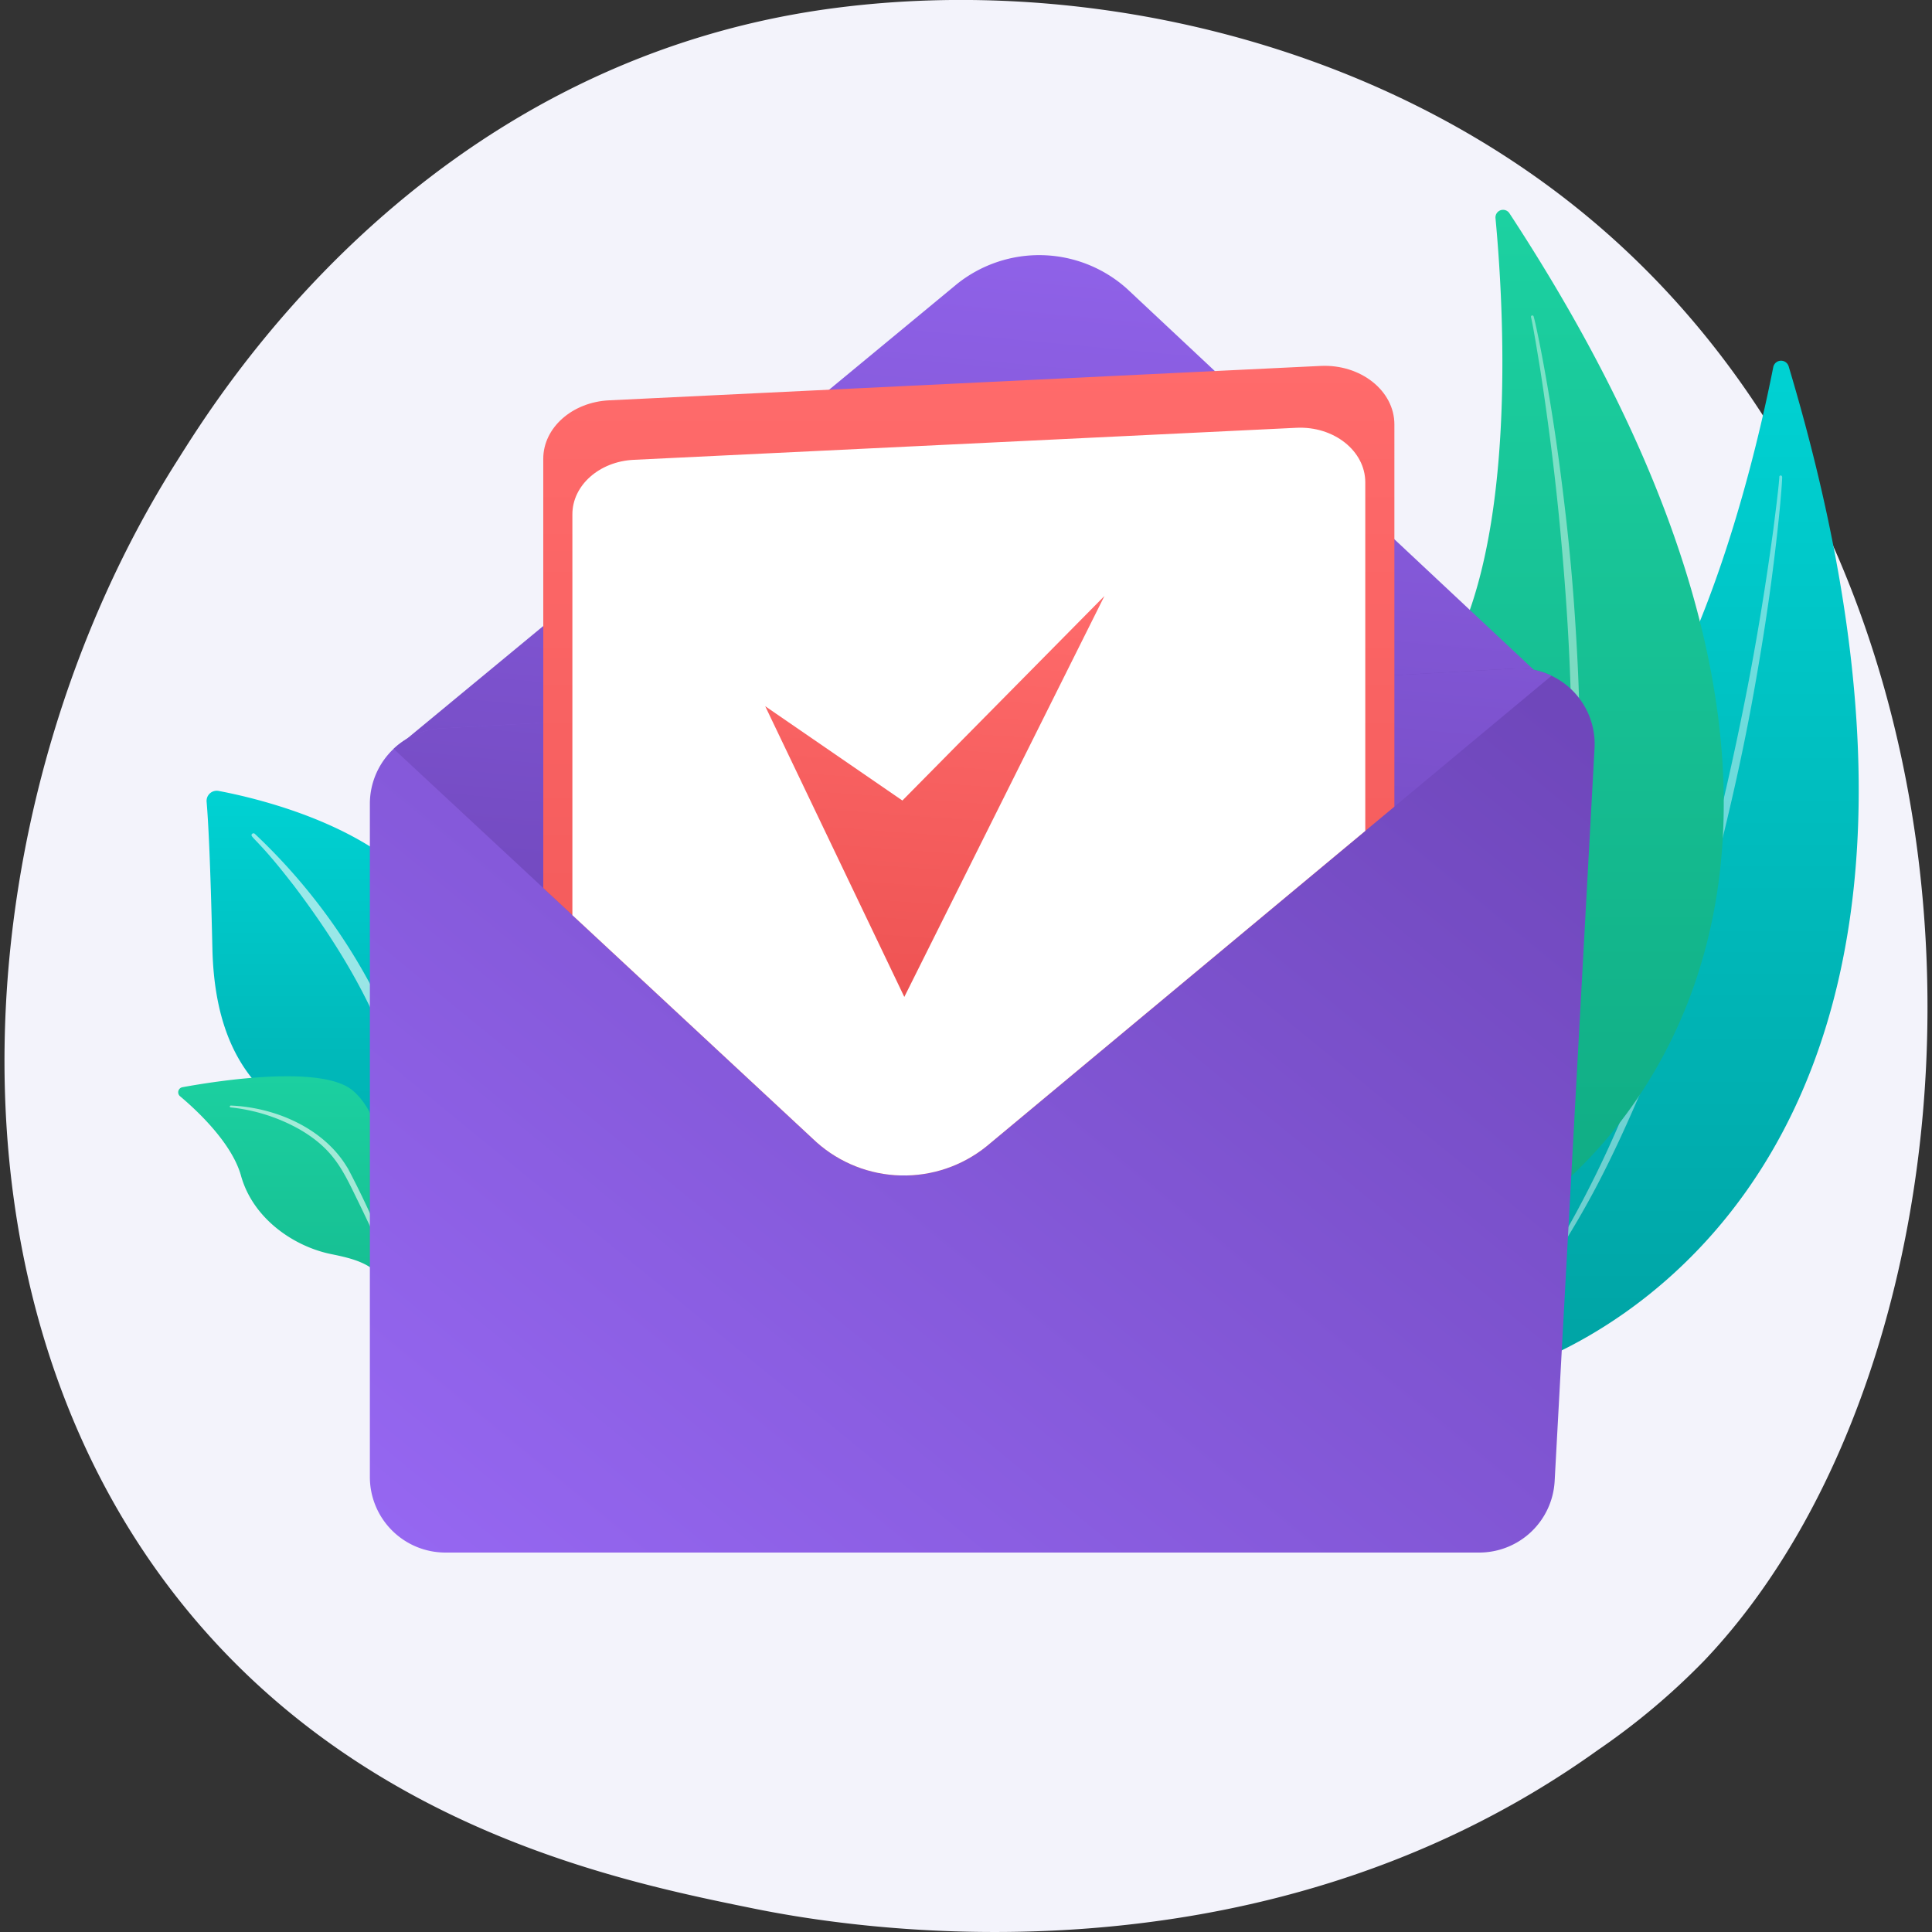
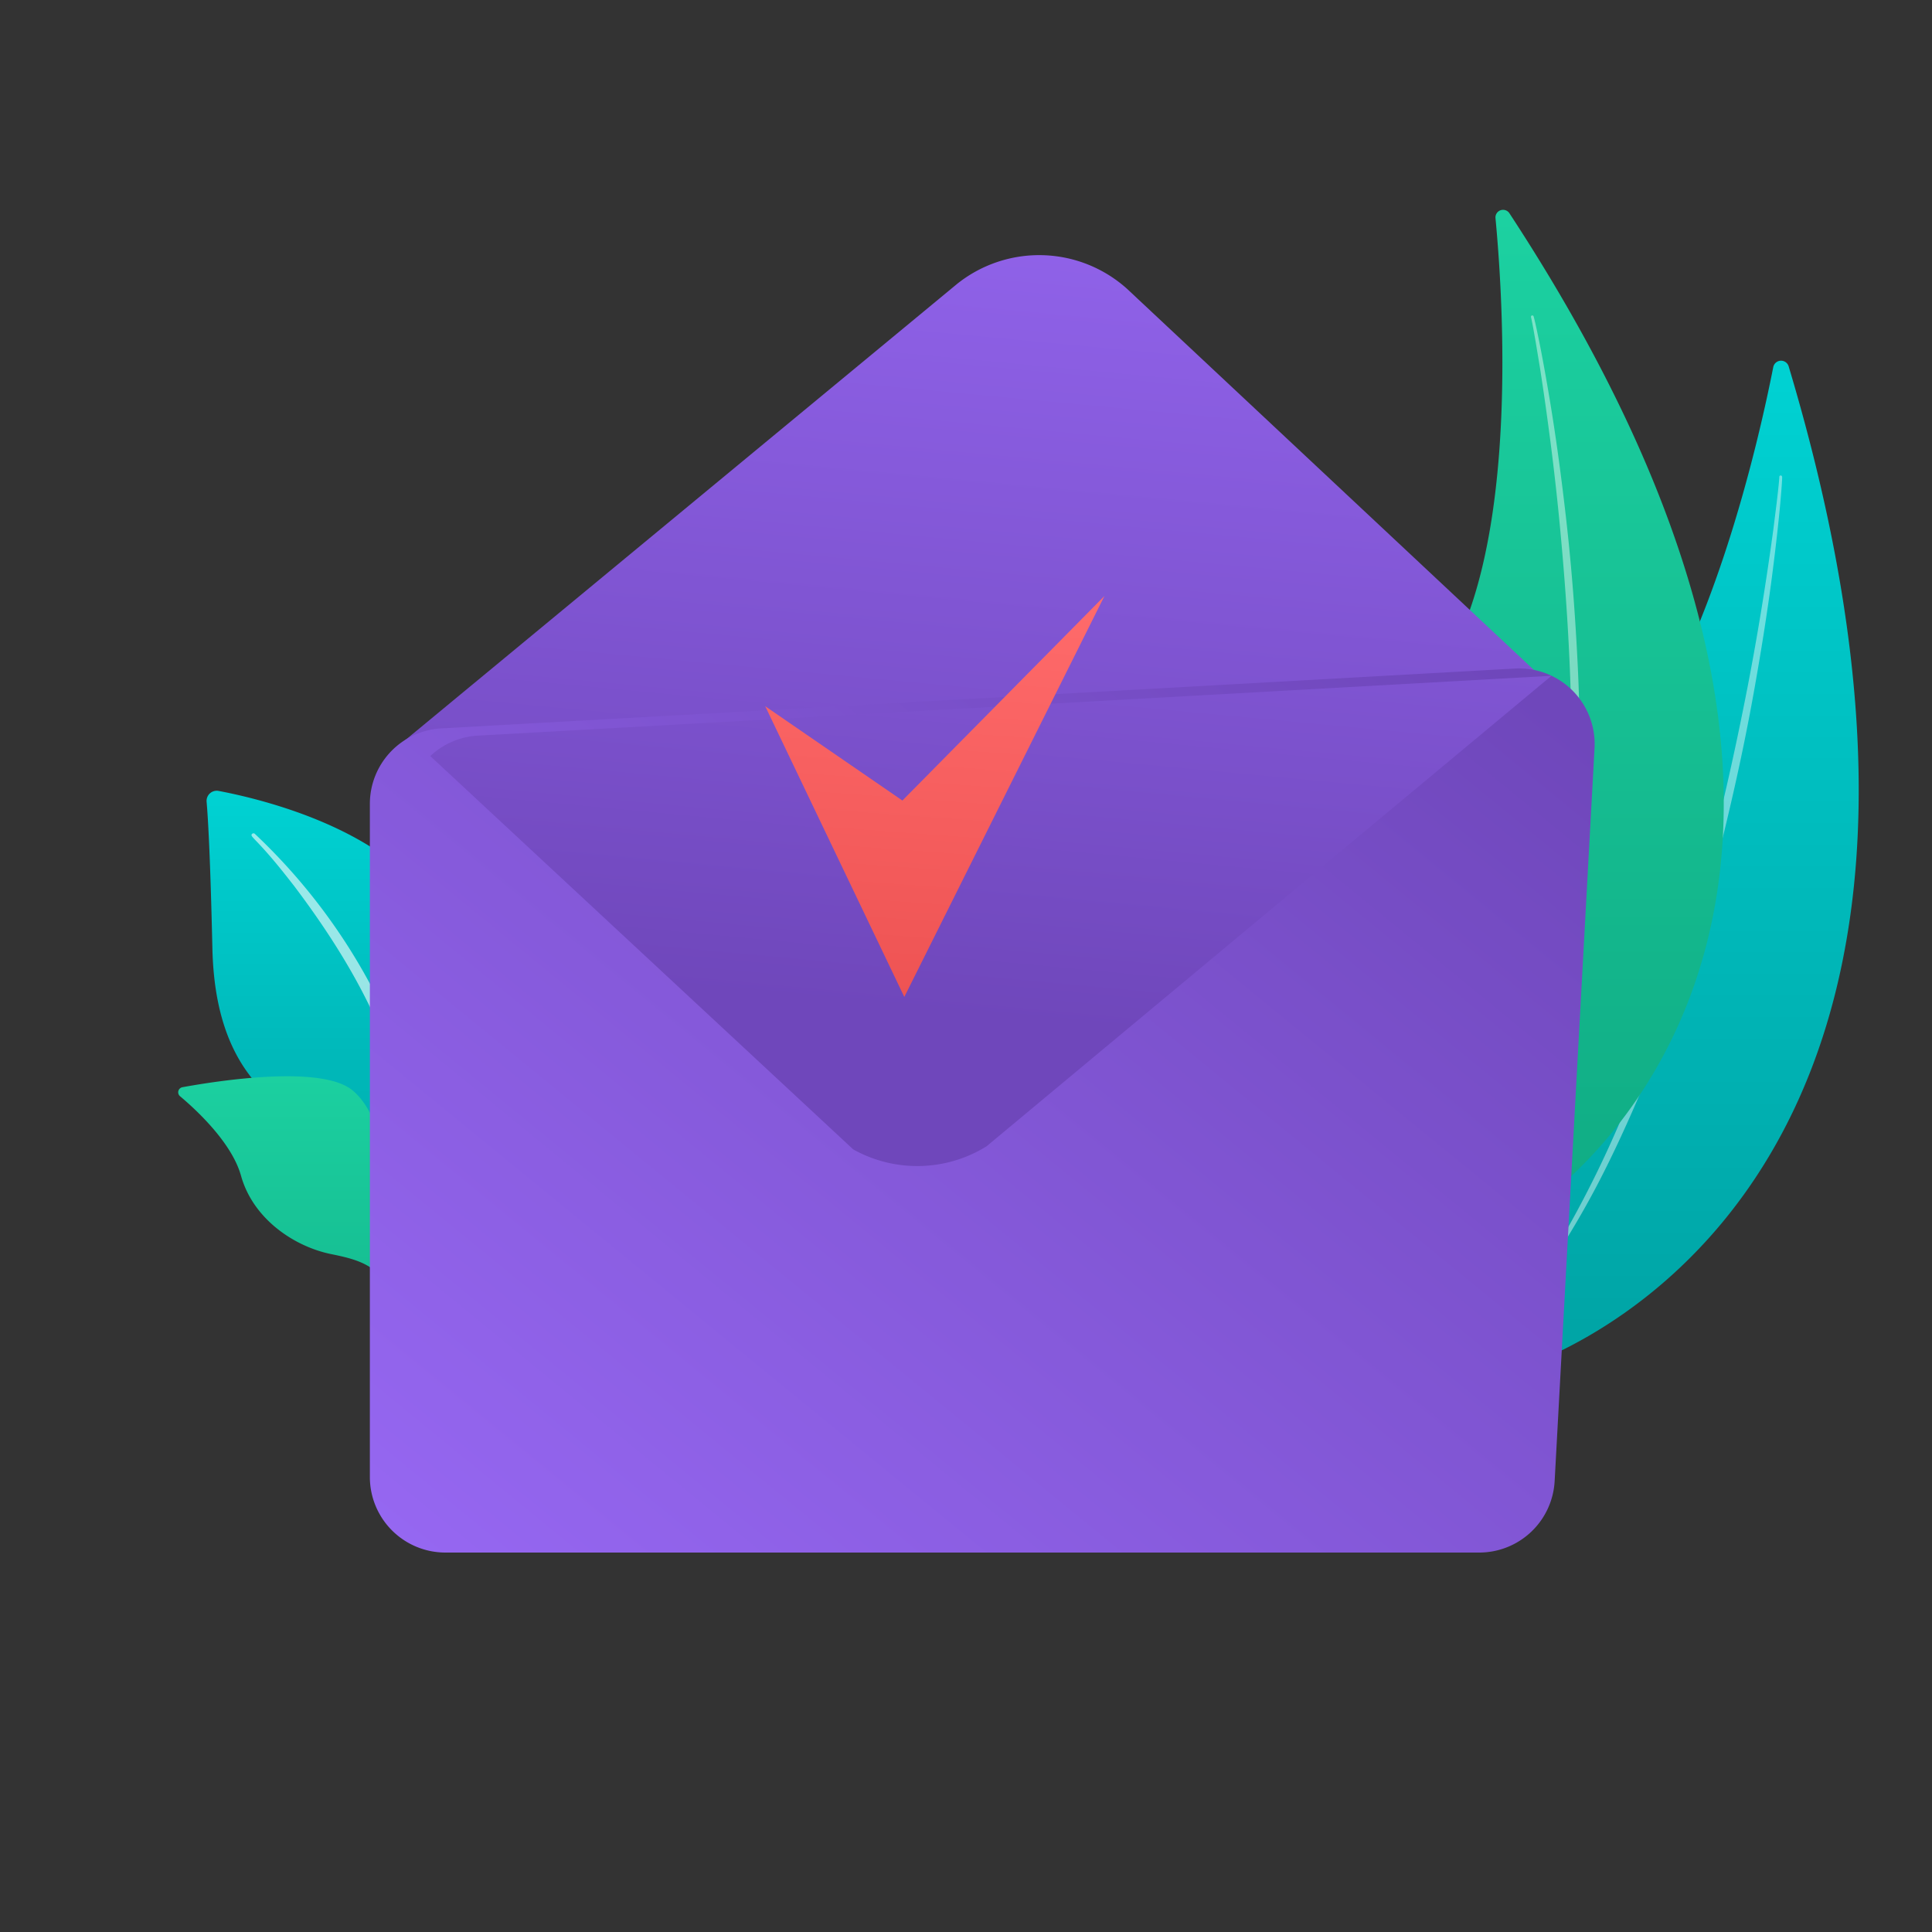
<svg xmlns="http://www.w3.org/2000/svg" xmlns:xlink="http://www.w3.org/1999/xlink" width="240" height="240" viewBox="0 0 240 240">
  <rect x="0" y="0" width="240" height="240" fill="#333333" stroke="none" />
  <defs>
    <style>.a{fill:none;}.b,.n{opacity:0;}.c,.f,.h{fill:#fff;}.d{fill:#f3f3fb;}.e{fill:url(#a);}.f{opacity:0.43;}.g{fill:url(#b);}.h{opacity:0.6;}.i{fill:url(#e);}.j{fill:url(#f);}.k{fill:url(#g);}.l{clip-path:url(#h);}.m{fill:url(#i);}.n{fill:url(#j);}</style>
    <linearGradient id="a" x1="0.5" x2="0.5" y2="1" gradientUnits="objectBoundingBox">
      <stop offset="0" stop-color="#00d2d3" />
      <stop offset="1" stop-color="#00a3a4" />
    </linearGradient>
    <linearGradient id="b" x1="0.5" x2="0.5" y2="1" gradientUnits="objectBoundingBox">
      <stop offset="0" stop-color="#1cd1a1" />
      <stop offset="1" stop-color="#10ac84" />
    </linearGradient>
    <linearGradient id="e" x1="0.767" y1="-0.333" x2="0.377" y2="1.495" gradientUnits="objectBoundingBox">
      <stop offset="0" stop-color="#9768f3" />
      <stop offset="1" stop-color="#6f47bb" />
    </linearGradient>
    <linearGradient id="f" x1="-0.029" y1="0.985" x2="0.993" y2="0.086" xlink:href="#e" />
    <linearGradient id="g" x1="0.764" y1="-1.146" x2="0.374" y2="0.673" xlink:href="#e" />
    <clipPath id="h">
-       <path class="a" d="M1082.846,1008.644l67.949-56.589a1.551,1.551,0,0,0-.846-2.734c-.478-.048-.966-44.559-1.462-44.531l-133.368,7.434c-1.59.089-3.068,45.07-4.344,45.846a1.543,1.543,0,0,0-.227,2.444l51.192,47.609A16.329,16.329,0,0,0,1082.846,1008.644Z" transform="translate(-1010.051 -904.789)" />
-     </clipPath>
+       </clipPath>
    <linearGradient id="i" x1="0.5" x2="0.5" y2="1" gradientUnits="objectBoundingBox">
      <stop offset="0" stop-color="#ff6b6b" />
      <stop offset="1" stop-color="#ee5353" />
    </linearGradient>
    <linearGradient id="j" x1="0" y1="0.5" x2="1" y2="0.5" xlink:href="#i" />
  </defs>
  <g transform="translate(4150 13192)">
    <g class="b" transform="translate(-4150 -13192)">
      <g transform="translate(0 0)">
-         <rect class="c" width="240" height="240" transform="translate(0.001 0)" />
-       </g>
+         </g>
    </g>
    <g transform="translate(-4149.442 -13192)">
-       <path class="d" d="M647.43,661.241a86.379,86.379,0,0,1-13.214,11.125c-43.105,30.928-94.11,21.913-104.95,19.711-16.007-3.251-46.949-9.536-69.319-35.842-33.844-39.8-28.574-102.5-2.322-143.9,4.8-7.571,30.167-49.594,81.721-56.333,31.2-4.078,67.569,4.147,93.907,26.213C688.538,528.537,684.6,622.108,647.43,661.241Z" transform="translate(-436.236 -455)" />
      <g transform="translate(174.777 26.062)">
        <g transform="translate(5.613 18.746)">
          <path class="e" d="M496.687,729.851a.987.987,0,0,0-1.912.089c-1.921,9.73-7.756,35.085-18.7,49.158-17.82,22.914-28.065,58.65-14.155,75.645C461.919,854.742,528.745,836.923,496.687,729.851Z" transform="translate(-455.441 -729.149)" />
          <path class="f" d="M619.915,930.2c0,.313-.024.571-.038.85l-.06.822-.138,1.64c-.1,1.092-.215,2.183-.331,3.273q-.36,3.27-.794,6.531c-.582,4.348-1.281,8.679-2.046,13s-1.638,8.622-2.608,12.9-2.008,8.546-3.183,12.776a210.689,210.689,0,0,1-8.5,24.923c-1.729,4.038-3.564,8.034-5.627,11.914a114.013,114.013,0,0,1-6.867,11.237.173.173,0,0,1-.287-.193v0a127.385,127.385,0,0,0,6.517-11.372c1.989-3.892,3.75-7.9,5.4-11.939s3.141-8.157,4.537-12.3,2.616-8.343,3.814-12.548c2.36-8.423,4.27-16.968,5.943-25.557q1.241-6.445,2.233-12.937.5-3.244.94-6.5l.408-3.257.187-1.63.084-.815c.023-.267.053-.555.064-.789l0-.039a.171.171,0,0,1,.343.008Z" transform="translate(-579.477 -915.767)" />
        </g>
        <g transform="translate(0)">
          <path class="g" d="M703.741,465.544a.944.944,0,0,0-1.729.6c.893,9.446,2.458,34.29-3.739,50.182-10.091,25.875-9.738,61.441,7.655,73.232C705.927,589.56,762.35,554.989,703.741,465.544Z" transform="translate(-691.572 -465.116)" />
          <path class="f" d="M944.06,650.03c.086.288.134.531.2.791l.17.77.322,1.542c.207,1.029.4,2.06.59,3.092q.563,3.1,1.055,6.206c.653,4.146,1.194,8.309,1.672,12.479s.851,8.354,1.129,12.543.49,8.385.567,12.585a201.446,201.446,0,0,1-1,25.175c-.484,4.175-1.078,8.34-1.912,12.461a109,109,0,0,1-3.235,12.178.168.168,0,0,1-.322-.1v0a122.107,122.107,0,0,0,2.871-12.207c.762-4.111,1.284-8.263,1.7-12.422s.655-8.337.8-12.516.122-8.364.074-12.547c-.133-8.368-.713-16.725-1.52-25.058q-.619-6.249-1.48-12.473-.423-3.112-.909-6.215l-.514-3.1-.273-1.546-.145-.771c-.052-.252-.1-.523-.157-.741l-.009-.037a.167.167,0,0,1,.322-.088Z" transform="translate(-928.884 -636.791)" />
        </g>
      </g>
      <g transform="translate(25.103 98.231)">
        <path class="e" d="M588.411,531.543s.317-13.33-5.823-16.9-17.813-5.8-18.251-24.939c-.256-11.206-.533-16.105-.719-18.241a1.262,1.262,0,0,1,1.49-1.351c5.815,1.1,24.7,5.6,28.665,18.5C598.468,503.9,588.411,531.543,588.411,531.543Z" transform="translate(-563.613 -470.092)" />
        <path class="h" d="M721.859,619.684a73.363,73.363,0,0,1,17.7,25.842,47.373,47.373,0,0,1,2.623,11.465,52.812,52.812,0,0,1-.407,14.421.426.426,0,0,1-.5.339.433.433,0,0,1-.341-.49,58.474,58.474,0,0,0-1.354-21.058c-2.323-8.623-7.5-16.983-12.861-24.073l-.551-.7c-4.151-5.331-5.025-5.37-4.637-5.742A.243.243,0,0,1,721.859,619.684Z" transform="translate(-715.867 -614.336)" />
      </g>
      <g transform="translate(21.581 133.699)">
        <path class="g" d="M502.176,1524.852c.831.407-7.864-10.526-10.588-27.7-1.283-8.092-1.3-18.23-5.91-22.137-3.836-3.252-16.891-1.2-21.162-.419a.641.641,0,0,0-.3,1.121c2.048,1.72,6.43,5.778,7.572,9.868,1.5,5.39,6.63,8.819,11.217,9.747s7.14,1.828,9.375,9.165S499.816,1523.694,502.176,1524.852Z" transform="translate(-463.99 -1473.238)" />
-         <path class="h" d="M645.48,1576.094c5.45.228,11.3,2.714,14.268,7.377l.28.445a104.554,104.554,0,0,1,6.352,14.609.146.146,0,0,1-.093.185.149.149,0,0,1-.183-.087c-1.419-3.474-3.457-7.877-5.081-11.17-1.741-3.594-2.959-6.027-6.93-8.358a22.115,22.115,0,0,0-8.63-2.766.117.117,0,0,1,.017-.234Z" transform="translate(-638.945 -1572.458)" />
      </g>
      <g transform="translate(45.388 31.694)">
        <g transform="translate(2.541)">
          <path class="i" d="M1065.807,828.331,995.4,886.536a9.333,9.333,0,0,0,4.551.911l133.394-6.951a9.355,9.355,0,0,0,5.922-2.52l-52.357-49.047A16.329,16.329,0,0,0,1065.807,828.331Z" transform="translate(-995.402 -824.755)" />
        </g>
        <path class="j" d="M1103.558,1533.607H975.145a9.387,9.387,0,0,1-9.387-9.387V1440.6a9.387,9.387,0,0,1,8.865-9.373l133.368-7.434a9.387,9.387,0,0,1,9.9,9.883l-4.955,91.05A9.387,9.387,0,0,1,1103.558,1533.607Z" transform="translate(-965.758 -1372.437)" />
        <g transform="translate(2.952 51.345)">
-           <path class="k" d="M1073.836,1483.153l70.195-58.46a9.334,9.334,0,0,0-4.554-.9l-133.368,7.434a9.353,9.353,0,0,0-5.913,2.541l52.534,48.857A16.329,16.329,0,0,0,1073.836,1483.153Z" transform="translate(-1000.196 -1423.784)" />
+           <path class="k" d="M1073.836,1483.153l70.195-58.46l-133.368,7.434a9.353,9.353,0,0,0-5.913,2.541l52.534,48.857A16.329,16.329,0,0,0,1073.836,1483.153Z" transform="translate(-1000.196 -1423.784)" />
        </g>
        <g transform="translate(3.797 6.86)">
          <g class="l">
            <path class="m" d="M1322.78,1097.469H1217.05V996.7c0-3.856,3.586-7.043,8.176-7.265l88.381-4.273c4.979-.241,9.173,3.081,9.173,7.265Z" transform="translate(-1199.307 -978.259)" />
            <path class="c" d="M1357.754,1179.464h-98.495v-93.875c0-3.593,3.341-6.562,7.616-6.768l82.333-3.98c4.638-.224,8.546,2.871,8.546,6.768Z" transform="translate(-1237.898 -1060.254)" />
          </g>
        </g>
      </g>
      <g transform="translate(86.402 67.346)">
        <g transform="translate(0 0)">
-           <path class="n" d="M13.4,0H41.58a13.2,13.2,0,0,1,13.4,12.98V40.266a13.2,13.2,0,0,1-13.4,12.98H13.4A13.2,13.2,0,0,1,0,40.266V12.98A13.2,13.2,0,0,1,13.4,0Z" transform="matrix(1, -0.017, 0.017, 1, 0, 0.96)" />
          <path class="m" d="M0,16.6,19.754,51.4,41.06,0,17.81,27.089Z" transform="matrix(0.998, 0.07, -0.07, 0.998, 9.26, 3.816)" />
        </g>
      </g>
    </g>
  </g>
</svg>